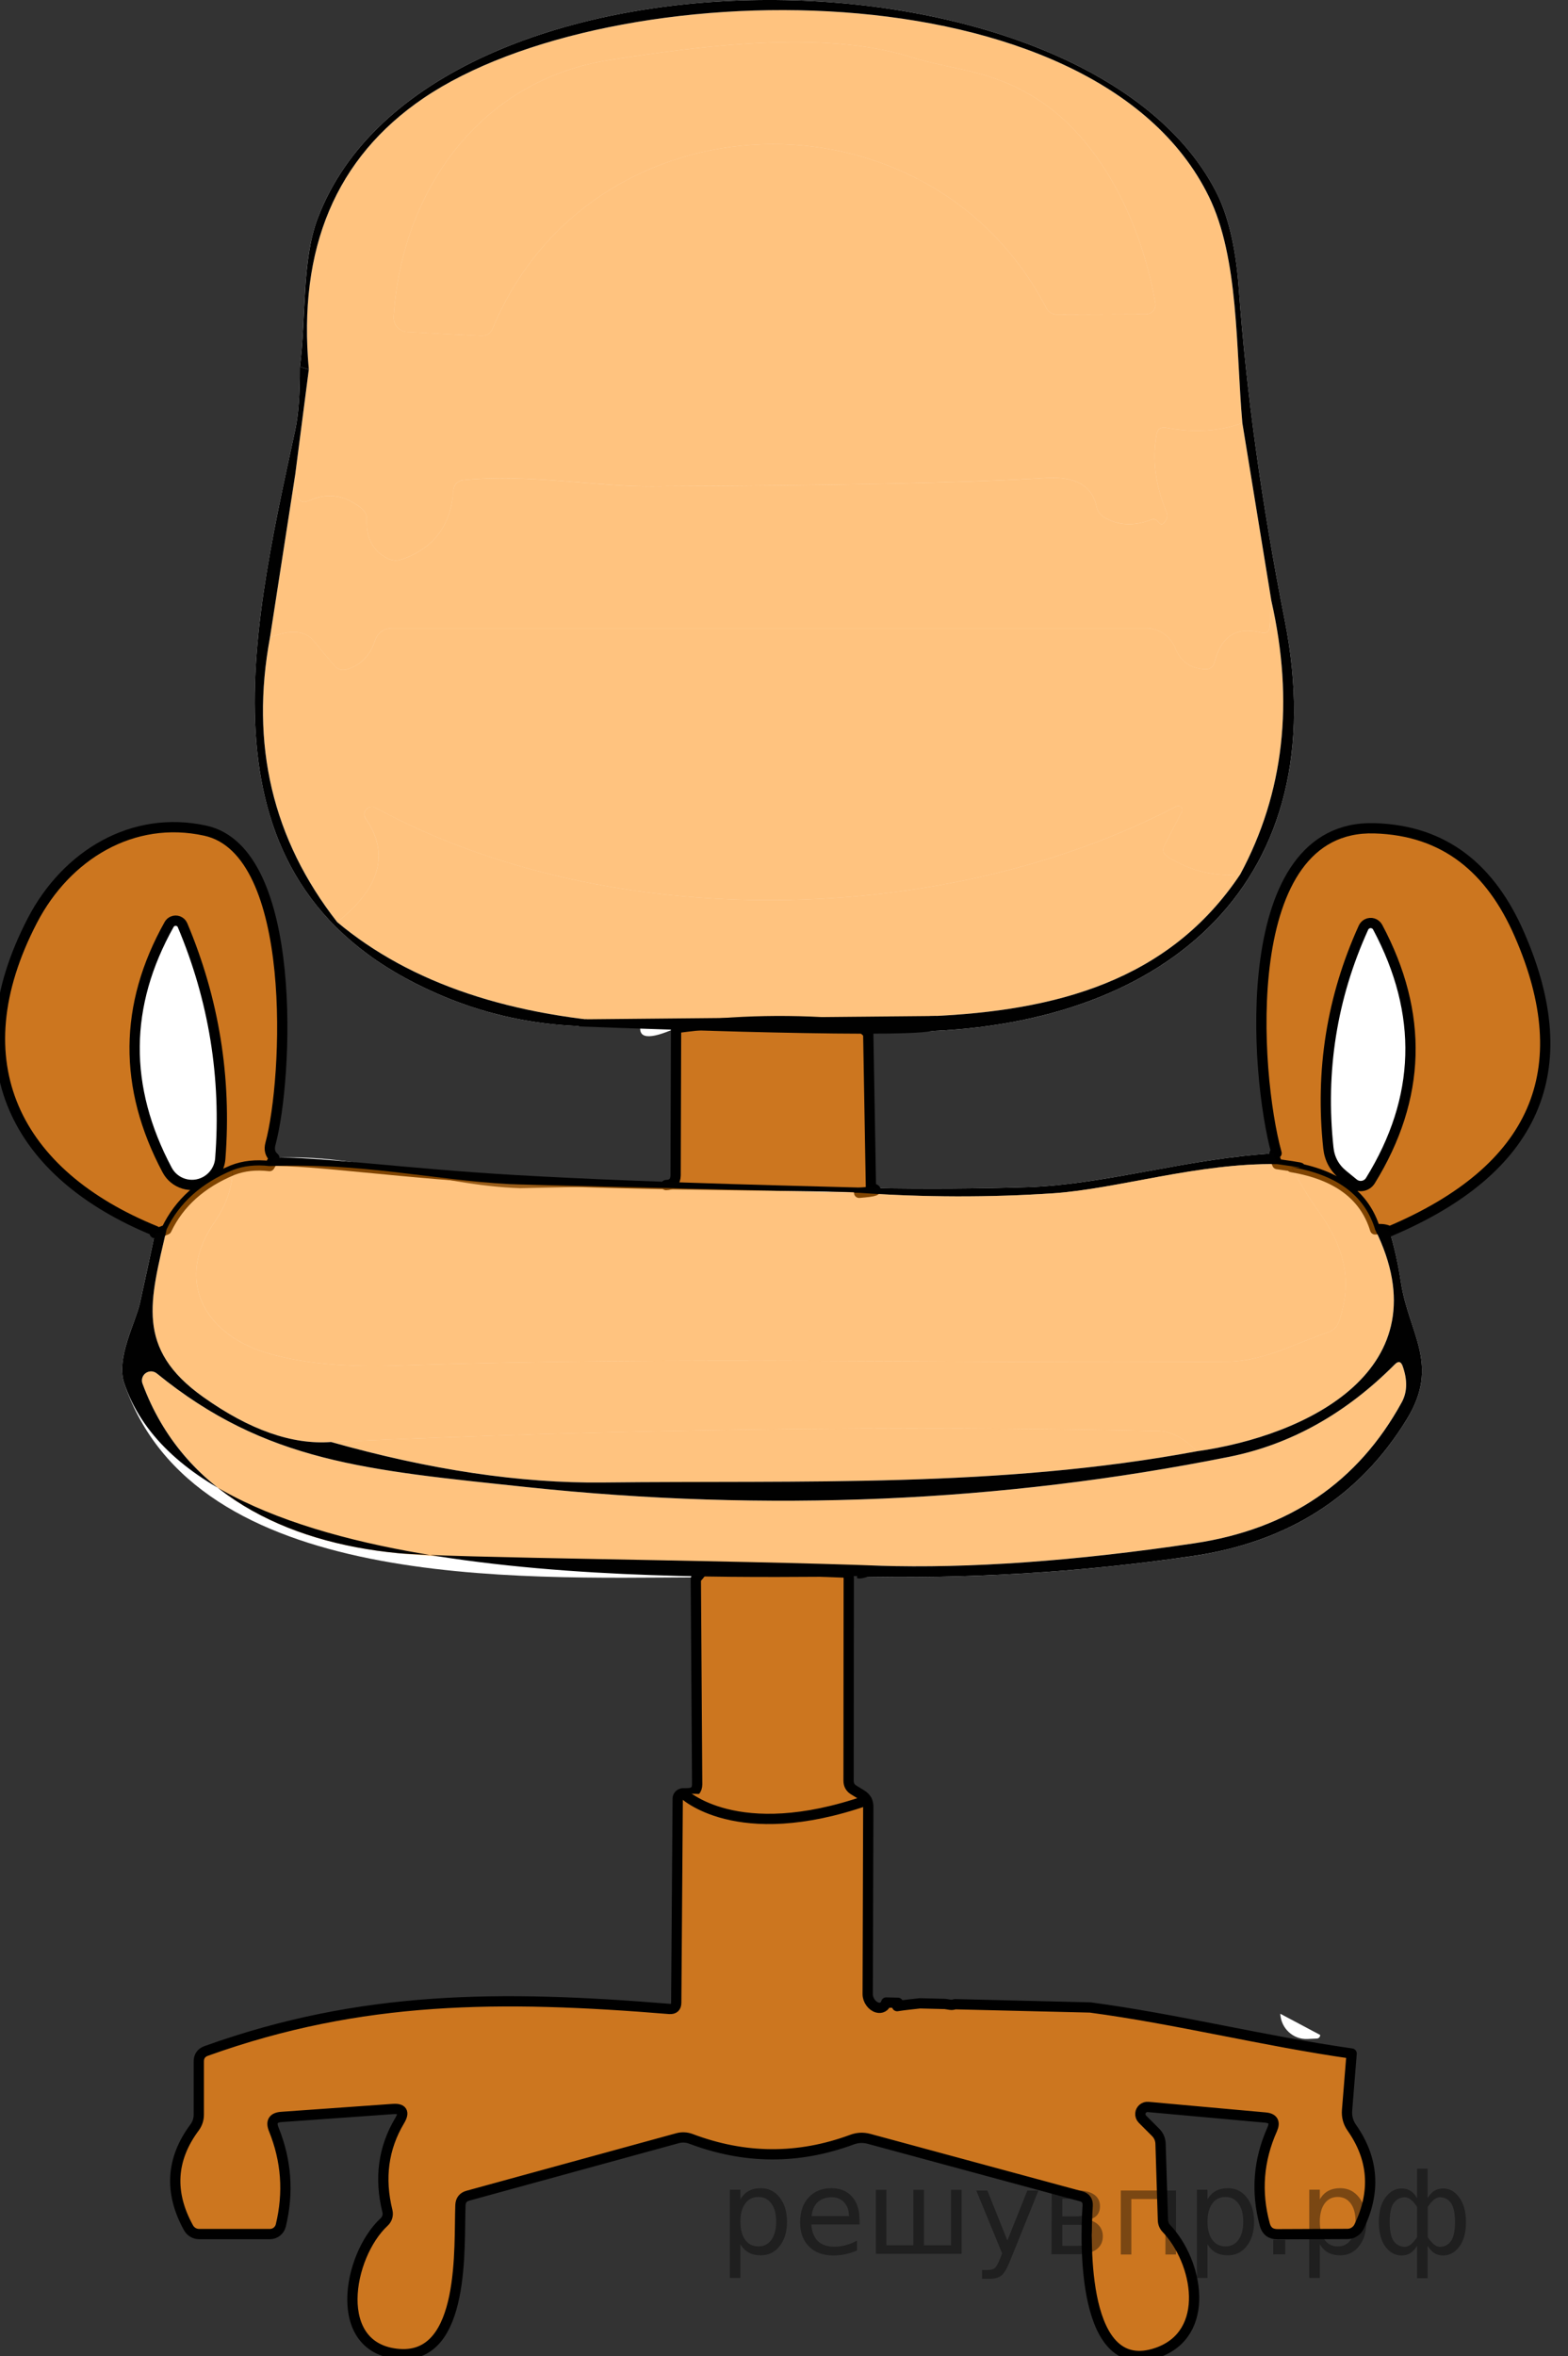
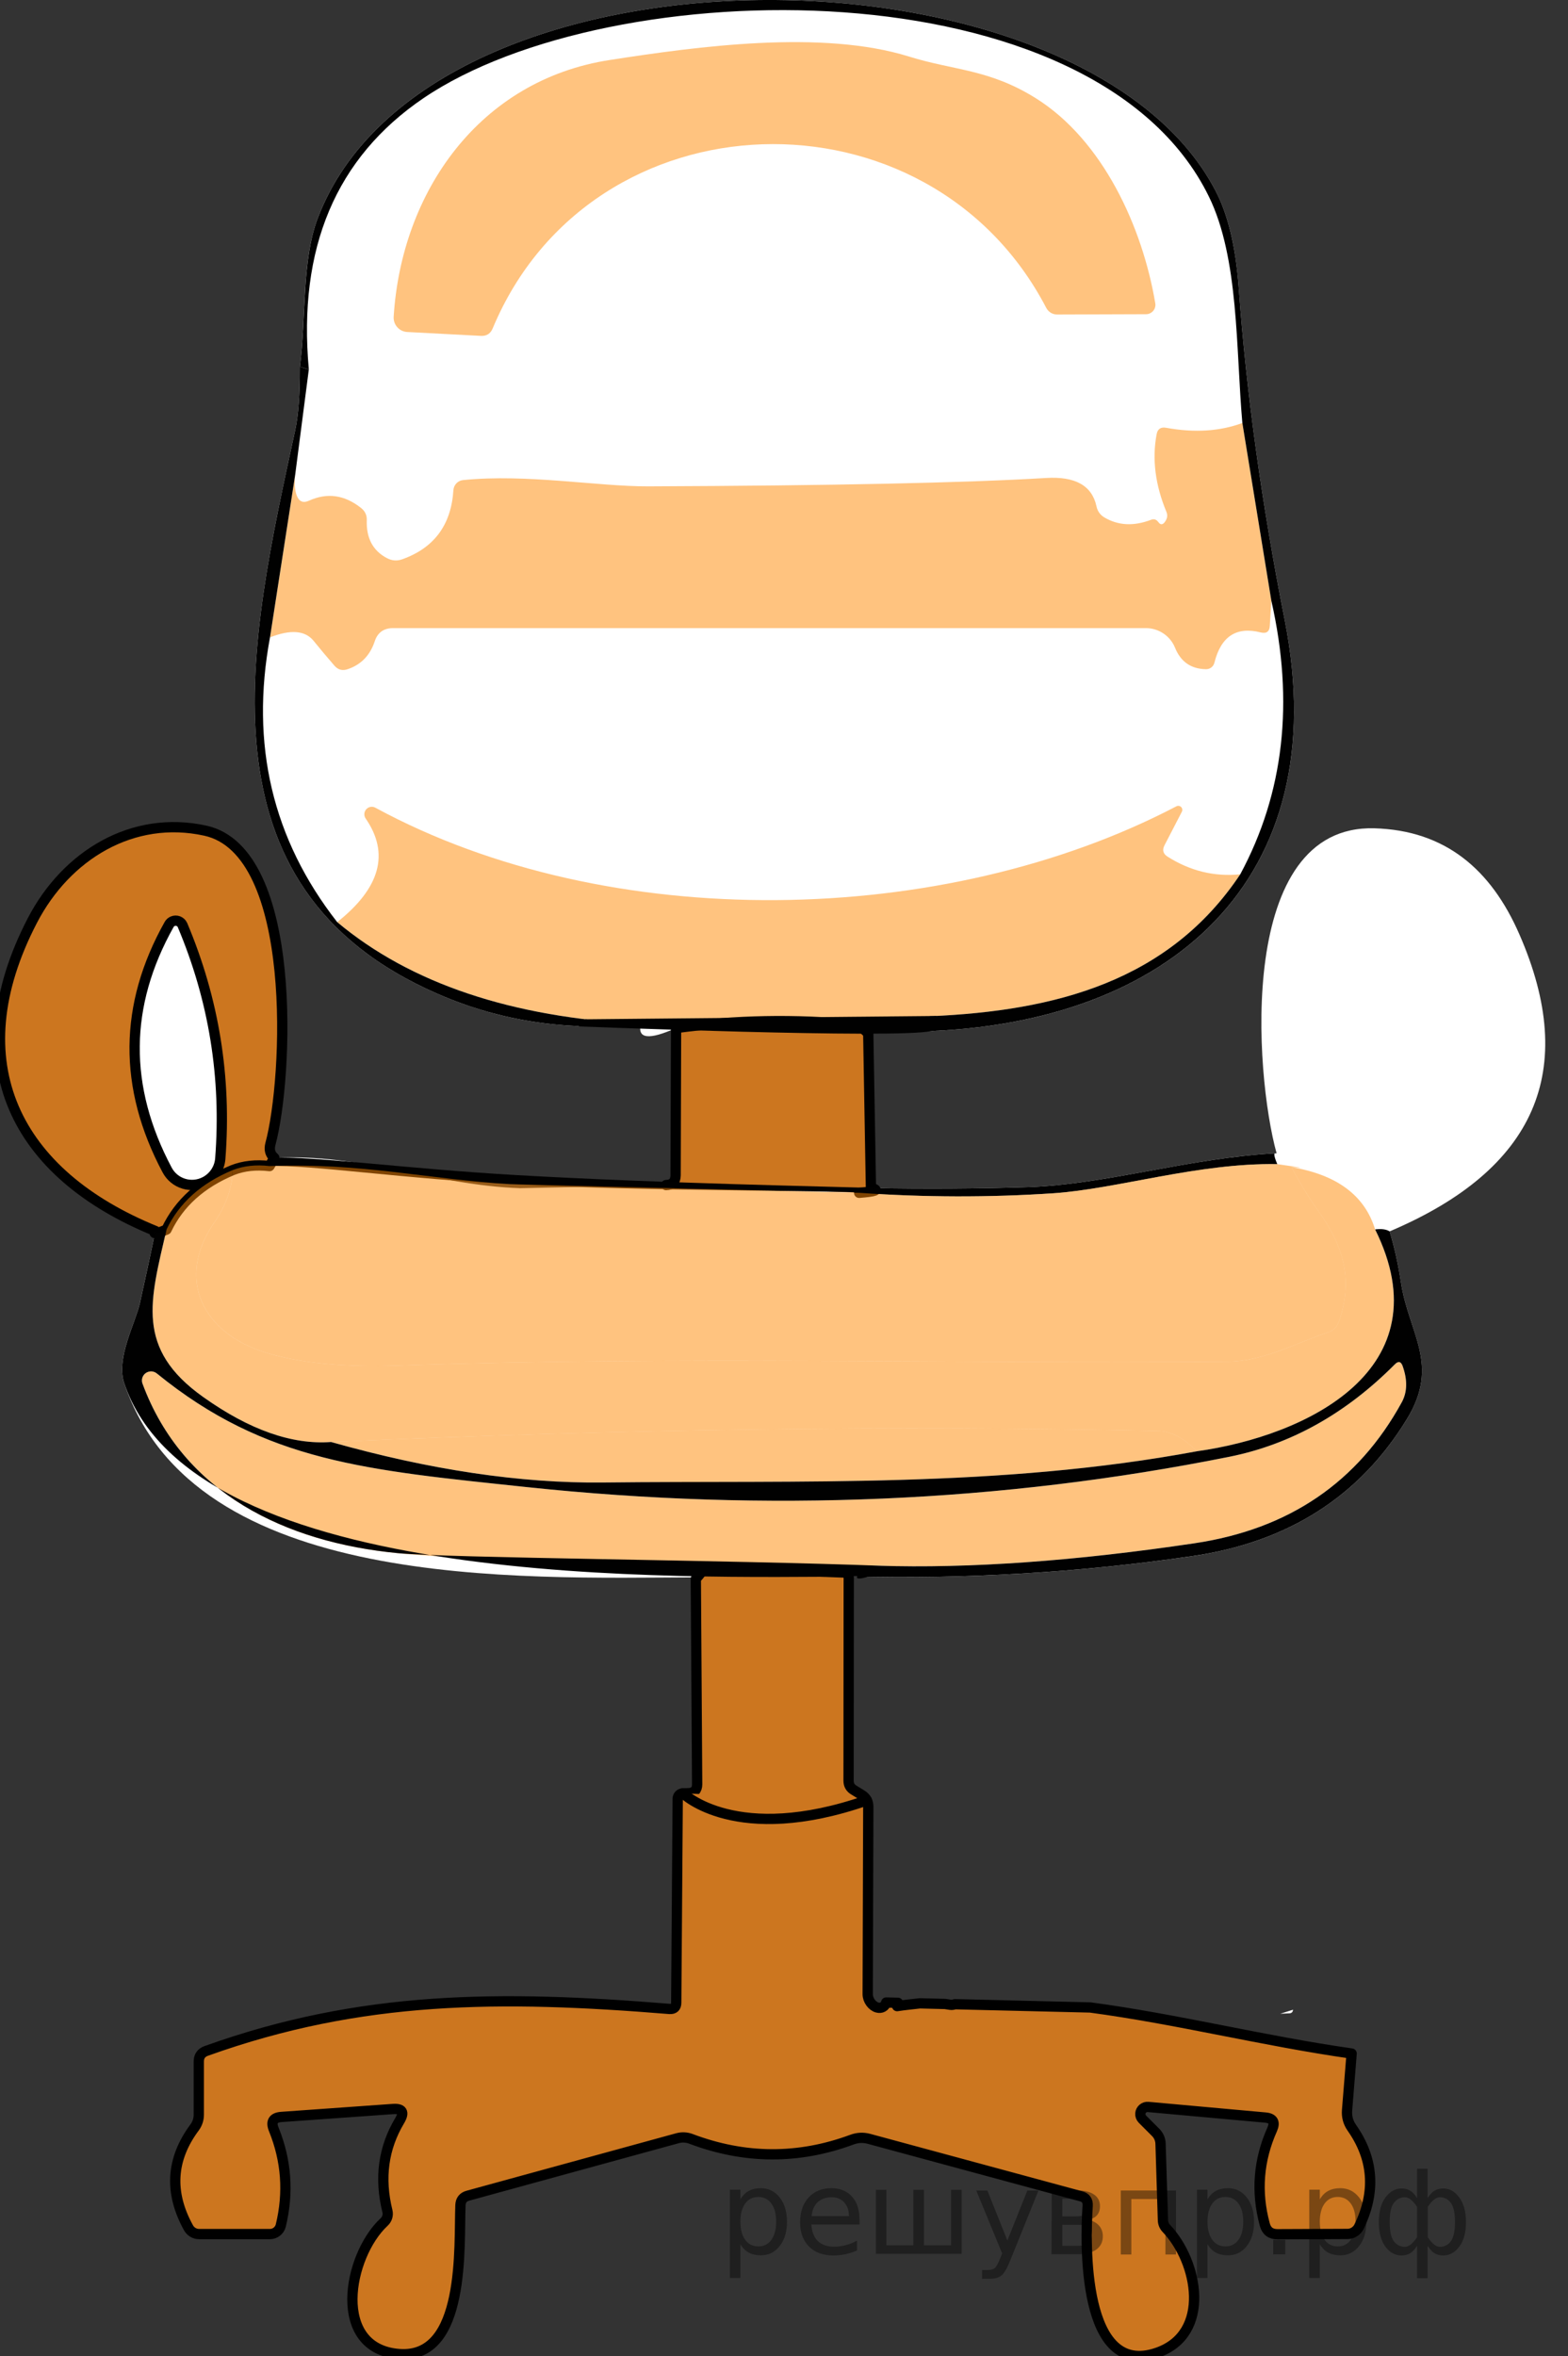
<svg xmlns="http://www.w3.org/2000/svg" version="1.1" id="Слой_1" x="0px" y="0px" width="114.472px" height="171.937px" viewBox="328.647 335.04 114.472 171.937" enable-background="new 328.647 335.04 114.472 171.937" xml:space="preserve">
  <rect x="328.647" y="335.04" width="114.472" height="171.937" fill="#333333" stroke="none" />
  <path fill="#FFFFFF" d="M439.57,403.228c-2.072-4.753-5.418-7.588-10.576-7.74c-10.096-0.295-8.754,17.924-7.151,23.713  c-6.335,0.327-12.495,2.301-18.218,2.475c-3.671,0.116-7.469,0.139-11.394,0.065l-0.196-11.273l4.001-0.163  c17.935-0.523,30.146-11.012,26.406-29.972c-1.693-8.576-2.816-16.695-3.369-24.356c-0.218-2.937-0.777-5.27-1.679-7  c-9.682-18.644-57.479-19.167-65.547,1.974c-1.188,3.118-0.839,7.305-1.308,10.858c0.007,1.999-0.105,3.536-0.338,4.612  c-3.358,15.471-7.501,33.361,10.39,41.146c4.608,2.013,9.555,2.748,14.839,2.203c-0.262,1.083,0.596,1.181,2.573,0.294l-0.033,10.75  c-0.008,0.465-0.24,0.701-0.697,0.709l-10.663,0.229c-6.226-0.218-11.535-2.551-17.935-2.213c-0.306-0.254-0.4-0.596-0.283-1.025  c1.275-4.699,2.093-21.347-4.754-22.852c-5.31-1.166-10.15,1.788-12.625,6.553c-5.396,10.379-1.211,18.523,8.983,22.666  c-0.386,1.832-0.763,3.584-1.134,5.256c-0.316,1.428-1.756,4.022-1.156,5.821c5.104,15.231,28.827,14.239,41.735,14.195  l0.099,15.101c0,0.421-0.215,0.64-0.644,0.653c-0.116,0.008-0.243,0.012-0.382,0.012c-0.217,0-0.393,0.171-0.393,0.381  l-0.109,14.894c0,0.327-0.162,0.479-0.49,0.458c-12.309-1.004-22.48-1.004-33.819,3.063c-0.364,0.131-0.546,0.389-0.546,0.773v3.871  c0,0.349-0.102,0.661-0.305,0.938c-1.723,2.312-1.871,4.753-0.447,7.326c0.155,0.282,0.452,0.458,0.774,0.458h5.168  c0.376,0.001,0.705-0.256,0.796-0.621c0.582-2.406,0.41-4.746-0.513-7.021c-0.226-0.56-0.04-0.861,0.556-0.905l8.111-0.577  c0.721-0.059,0.895,0.225,0.523,0.85c-1.191,1.992-1.489,4.19-0.894,6.597c0.073,0.289-0.019,0.595-0.239,0.796  c-2.672,2.485-3.871,9.267,1.101,9.638c4.884,0.371,4.351-7.915,4.47-10.87c0.016-0.363,0.197-0.592,0.545-0.687l15.308-4.197  c0.319-0.086,0.655-0.07,0.96,0.043c3.932,1.49,7.854,1.512,11.764,0.065c0.406-0.152,0.817-0.174,1.232-0.065l15.503,4.198  c0.341,0.094,0.501,0.323,0.479,0.687c-0.186,2.747-0.414,12.625,5.07,10.728c3.979-1.373,2.998-6.64,0.664-9.081  c-0.147-0.154-0.232-0.364-0.239-0.589l-0.175-5.593c-0.014-0.313-0.131-0.582-0.349-0.808l-0.97-0.97  c-0.207-0.203-0.209-0.534-0.006-0.74c0.109-0.111,0.264-0.168,0.42-0.154l8.559,0.774c0.559,0.051,0.727,0.334,0.501,0.851  c-1.011,2.26-1.192,4.579-0.545,6.956c0.124,0.472,0.433,0.708,0.927,0.708l5.103-0.021c0.366,0.001,0.701-0.211,0.86-0.545  c1.229-2.552,1.047-4.957-0.545-7.218c-0.262-0.378-0.374-0.8-0.338-1.265l0.334-4.137c-6.467-0.924-12.741-2.518-19.082-3.363  l-12.434-0.301c-0.554,0.061-1.108,0.117-1.666,0.203c0.017-0.084,0.043-0.159,0.062-0.242l-0.858-0.021  c-0.109,0.38-0.494,0.503-0.86,0.273c-0.291-0.183-0.491-0.541-0.491-0.885l0.043-13.672c0-0.393-0.168-0.687-0.502-0.883  l-0.533-0.327c-0.27-0.152-0.404-0.385-0.404-0.697l0.012-14.609c0.188-0.029,0.287-0.128,0.294-0.295  c8.308,0.204,16.564-0.291,24.771-1.482c7.007-1.018,12.236-4.354,15.689-10.009c2.441-3.99,0.131-6.247-0.438-9.954  c-0.195-1.309-0.472-2.555-0.828-3.739C440.758,420.389,443.915,413.164,439.57,403.228z" />
  <path fill="#FFFFFF" d="M395.806,481.242l-1.604-0.039c-0.019,0.083-0.045,0.158-0.062,0.242  C394.698,481.359,395.252,481.302,395.806,481.242z" />
  <path fill="#FFFFFF" d="M403.445,481.081c0.011,0,0.02-0.006,0.03-0.006c-0.058-0.004-0.116-0.004-0.174-0.008l0.039,0.006  C403.374,481.078,403.409,481.081,403.445,481.081z" />
-   <path opacity="0.5" fill="#FF8800" d="M419.345,365.909c-1.643,0.61-3.496,0.727-5.561,0.349c-0.393-0.072-0.625,0.084-0.697,0.469  c-0.342,1.817-0.102,3.71,0.72,5.68c0.102,0.254,0.054,0.505-0.142,0.752c-0.152,0.189-0.302,0.186-0.447-0.011  c-0.146-0.203-0.327-0.262-0.545-0.174c-1.258,0.48-2.392,0.421-3.402-0.174c-0.313-0.189-0.504-0.462-0.577-0.818  c-0.327-1.504-1.552-2.191-3.675-2.061c-5.931,0.356-15.615,0.56-29.055,0.611c-3.696,0.011-8.875-0.927-13.508-0.458  c-0.385,0.037-0.685,0.351-0.709,0.741c-0.16,2.529-1.403,4.208-3.729,5.037c-0.379,0.138-0.749,0.112-1.112-0.076  c-1.032-0.538-1.526-1.461-1.483-2.77c0.016-0.363-0.123-0.661-0.414-0.894c-1.207-0.959-2.475-1.137-3.805-0.534  c-0.414,0.189-0.709,0.073-0.883-0.349c-0.152-0.385-0.193-0.908-0.12-1.57l0.991-7.654c-0.807-8.853,1.978-15.449,8.352-19.788  c13.672-9.3,49.04-9.834,57.359,7.174C419.105,353.894,418.865,360.479,419.345,365.909z M364.615,359.007  c7.229-17.324,31.813-18.011,40.416-1.493c0.16,0.301,0.473,0.487,0.807,0.479l6.486-0.022c0.38-0.008,0.682-0.317,0.674-0.691  c0-0.031-0.003-0.063-0.008-0.094c-0.928-5.55-3.816-11.917-8.744-14.991c-3.412-2.126-5.975-2.006-9.246-3.031  c-6.355-1.973-15.404-0.741-21.815,0.251c-9.54,1.461-15.231,9.627-15.798,18.741c-0.037,0.577,0.4,1.075,0.979,1.111  c0.004,0,0.009,0.001,0.014,0.001l5.375,0.283C364.167,359.575,364.454,359.393,364.615,359.007z" />
  <path opacity="0.5" fill="#FF8800" d="M405.031,357.514c-8.603-16.518-33.188-15.831-40.416,1.493  c-0.16,0.385-0.447,0.567-0.861,0.545l-5.375-0.283c-0.577-0.029-1.021-0.521-0.993-1.098c0.001-0.005,0.001-0.01,0.001-0.015  c0.566-9.114,6.258-17.28,15.798-18.741c6.411-0.992,15.46-2.224,21.815-0.251c3.271,1.025,5.834,0.905,9.246,3.031  c4.928,3.074,7.816,9.441,8.744,14.991c0.06,0.368-0.195,0.716-0.57,0.776c-0.031,0.005-0.063,0.008-0.096,0.008l-6.486,0.022  C405.503,358.001,405.191,357.815,405.031,357.514z" />
  <path opacity="0.5" fill="#FF8800" d="M419.345,365.909l2.115,12.963l-0.109,1.832c-0.021,0.429-0.243,0.592-0.664,0.49  c-1.773-0.45-2.9,0.284-3.381,2.203c-0.067,0.292-0.333,0.493-0.632,0.48c-1.083-0.022-1.831-0.545-2.245-1.57  c-0.352-0.862-1.191-1.427-2.127-1.428h-54.959c-0.684,0-1.131,0.324-1.342,0.97c-0.342,1.025-1,1.701-1.973,2.028  c-0.379,0.131-0.698,0.047-0.96-0.251c-0.538-0.618-1.05-1.229-1.537-1.832c-0.618-0.748-1.676-0.828-3.173-0.239l1.843-11.895  c-0.073,0.662-0.032,1.185,0.12,1.57c0.174,0.422,0.469,0.538,0.883,0.349c1.33-0.603,2.598-0.425,3.805,0.534  c0.291,0.233,0.43,0.531,0.414,0.894c-0.043,1.309,0.451,2.231,1.483,2.77c0.363,0.188,0.733,0.214,1.112,0.076  c2.325-0.829,3.568-2.508,3.729-5.037c0.024-0.39,0.324-0.704,0.709-0.741c4.633-0.469,9.812,0.469,13.508,0.458  c13.439-0.051,23.124-0.255,29.055-0.611c2.123-0.131,3.348,0.556,3.675,2.061c0.073,0.356,0.265,0.628,0.577,0.818  c1.011,0.596,2.145,0.654,3.402,0.174c0.218-0.087,0.399-0.029,0.545,0.174c0.146,0.196,0.295,0.2,0.447,0.011  c0.195-0.247,0.243-0.498,0.142-0.752c-0.821-1.97-1.062-3.863-0.72-5.68c0.072-0.385,0.305-0.542,0.697-0.469  C415.849,366.635,417.702,366.519,419.345,365.909z" />
-   <path opacity="0.5" fill="#FF8800" d="M421.46,378.872c1.68,7.393,0.924,14.05-2.268,19.974c-1.89,0.189-3.663-0.243-5.32-1.297  c-0.313-0.204-0.385-0.473-0.219-0.807l1.276-2.464c0.074-0.145,0.017-0.322-0.128-0.396c-0.087-0.045-0.189-0.043-0.275,0.003  c-16.953,8.864-41.43,9.354-58.481,0.098c-0.267-0.142-0.597-0.041-0.737,0.226c-0.095,0.177-0.084,0.393,0.028,0.56  c1.767,2.551,1.075,5.073-2.071,7.566c-4.725-6.04-6.359-12.967-4.906-20.78c1.497-0.589,2.555-0.509,3.173,0.239  c0.487,0.604,0.999,1.214,1.537,1.832c0.262,0.298,0.581,0.382,0.96,0.251c0.973-0.327,1.631-1.003,1.973-2.028  c0.211-0.646,0.658-0.97,1.342-0.97h54.959c0.936,0.001,1.775,0.566,2.127,1.428c0.414,1.025,1.162,1.548,2.245,1.57  c0.299,0.013,0.564-0.188,0.632-0.48c0.48-1.919,1.607-2.653,3.381-2.203c0.421,0.102,0.643-0.062,0.664-0.49L421.46,378.872z" />
  <path opacity="0.5" fill="#FF8800" d="M419.193,398.845c-5.223,7.828-13.53,9.965-22.611,10.357  c-0.48,0.022-0.662,0.389-0.546,1.102l-4.001,0.163c-0.393-0.414-0.697-0.628-0.916-0.643c-4.426-0.421-8.799-0.341-13.115,0.24  c-2.097-0.257-0.967-0.327-2.573-0.294c-9.427-0.48-16.815-2.958-22.165-7.436c3.146-2.493,3.838-5.016,2.071-7.566  c-0.167-0.25-0.101-0.589,0.149-0.757c0.166-0.112,0.382-0.123,0.56-0.028c17.052,9.256,41.528,8.766,58.481-0.098  c0.143-0.078,0.321-0.026,0.399,0.117c0.047,0.086,0.048,0.189,0.004,0.276l-1.276,2.464c-0.166,0.334-0.094,0.603,0.219,0.807  C415.53,398.602,417.303,399.035,419.193,398.845z" />
  <path fill="#CC761F" stroke="#000000" stroke-width="0.75" stroke-linecap="round" stroke-linejoin="round" stroke-miterlimit="10" d="  M348.675,419.539l-0.35,0.6c-0.995-0.116-1.893-0.019-2.692,0.294c-2.297,0.952-3.907,2.399-4.83,4.339  c-0.741,0.319-1.011,0.355-0.807,0.108c-10.194-4.143-14.38-12.287-8.983-22.666c2.475-4.765,7.315-7.719,12.625-6.553  c6.847,1.505,6.029,18.153,4.754,22.852C348.275,418.943,348.369,419.284,348.675,419.539z M340.999,402.498  c-3.314,5.902-3.365,11.877-0.152,17.924c0.533,1.007,1.781,1.387,2.789,0.848c0.623-0.333,1.035-0.961,1.092-1.665  c0.458-5.924-0.461-11.607-2.758-17.052c-0.121-0.275-0.443-0.4-0.719-0.279C341.146,402.319,341.058,402.398,340.999,402.498z" />
-   <path fill="#CC761F" stroke="#000000" stroke-width="0.75" stroke-linecap="round" stroke-linejoin="round" stroke-miterlimit="10" d="  M430.095,424.903c-0.247-0.153-0.6-0.2-1.057-0.142c-0.756-2.479-2.791-3.994-6.105-4.547c1.104,0.109,0.759,0.036-1.037-0.218  c-0.268-0.625-0.287-0.891-0.054-0.796c-1.603-5.789-2.944-24.008,7.151-23.713c5.158,0.152,8.504,2.987,10.576,7.74  C443.915,413.164,440.758,420.389,430.095,424.903z M426.694,420.782l0.774,0.632c0.356,0.286,0.878,0.229,1.164-0.128  c0.021-0.025,0.039-0.052,0.057-0.079c3.722-6.025,3.899-12.192,0.534-18.502c-0.149-0.281-0.5-0.388-0.782-0.237  c-0.111,0.06-0.201,0.155-0.254,0.271c-2.311,5.088-3.165,10.448-2.562,16.081C425.712,419.619,426.069,420.273,426.694,420.782z" />
  <path fill="#CC761F" stroke="#000000" stroke-width="0.75" stroke-linecap="round" stroke-linejoin="round" stroke-miterlimit="10" d="  M377.273,421.523c0.457-0.008,0.689-0.244,0.697-0.709l0.033-10.75c4.316-0.581,8.689-0.661,13.115-0.24  c0.219,0.015,0.523,0.229,0.916,0.643l0.196,11.273c0.647,0.139,0.36,0.255-0.861,0.349" />
  <path fill="#010101" d="M392.956,421.753l-1.004,0.336c-3.334-0.192-15.207-0.103-25.719-0.613  c-7.98-0.388-15.005-1.451-17.908-1.338l0.35-0.6c2.718-0.144,9.739,0.805,17.684,1.259  C377.123,421.413,389.374,421.628,392.956,421.753z" />
  <path fill="#010101" d="M421.842,419.201c-0.233-0.095-0.214,0.171,0.054,0.796c-5.767-0.099-11.688,1.81-16.342,2.126  c-4.703,0.313-9.432,0.302-14.185-0.033c1.222-0.094,1.509-0.21,0.861-0.349c3.925,0.073,7.723,0.051,11.394-0.065  C409.347,421.501,415.507,419.528,421.842,419.201z" />
  <path opacity="0.5" fill="#FF8800" d="M345.633,420.433c-0.036,1.308-0.487,2.587-1.353,3.837c-2.846,4.144-0.807,8.09,3.783,9.485  c2.494,0.764,5.721,1.076,9.682,0.938c20.148-0.687,40.373-0.12,60.543-0.283c2.584-0.021,4.928-1.341,7.359-2.159  c0.338-0.116,0.605-0.381,0.73-0.719c1.046-2.955,0.446-5.43-1.461-8.079c-0.699-0.974-1.359-2.054-1.984-3.238  c3.314,0.553,5.35,2.068,6.105,4.547c5.068,10.215-5.005,15.067-13.008,16.189c-0.944-0.966-1.886-1.461-2.823-1.482  c-18.956-0.414-39.086-0.146-60.39,0.807c-2.85,0.211-5.96-0.883-9.332-3.281c-4.994-3.543-3.871-7.043-2.683-12.222  C341.726,422.832,343.336,421.385,345.633,420.433z" />
  <path opacity="0.5" fill="#FF8800" d="M390.901,450.087c-0.007,0.167-0.105,0.266-0.294,0.295c0.021-0.378-0.076-0.571-0.295-0.578  c-3.46-0.152-6.891-0.232-10.292-0.24c-11.259-0.429-18.705-0.821-22.339-1.178c-8.156-0.784-15.668-4.35-18.633-12.374  c-0.125-0.345,0.053-0.727,0.398-0.852c0.221-0.08,0.467-0.038,0.648,0.11c7.969,6.487,15.318,7.054,27.027,8.297  c17.553,1.854,34.641,1.115,51.264-2.213c4.484-0.901,8.515-3.151,12.091-6.749c0.255-0.255,0.443-0.215,0.567,0.12  c0.363,1.018,0.345,1.896-0.055,2.638c-3.198,5.844-8.25,9.278-15.154,10.304c-8.73,1.301-16.42,1.846-23.07,1.635  C391.587,449.266,390.966,449.528,390.901,450.087z" />
  <path opacity="0.5" fill="#FF8800" d="M416.031,440.951c-14.467,2.693-28.761,2.115-43.359,2.279  c-6.033,0.065-12.65-0.92-19.854-2.955c21.304-0.952,41.434-1.221,60.39-0.807C414.145,439.49,415.086,439.985,416.031,440.951z" />
  <path fill="#010101" d="M379.443,450.267l-0.001-0.114C379.333,450.344,379.336,450.378,379.443,450.267z" />
  <path fill="#010101" d="M403.378,481.071c-0.025-0.002-0.051-0.002-0.077-0.004l0.039,0.006  C403.354,481.075,403.365,481.069,403.378,481.071z" />
  <path fill="#CC761F" stroke="#000000" stroke-width="0.75" stroke-linecap="round" stroke-linejoin="round" stroke-miterlimit="10" d="  M408.24,481.542l-9.874-0.238c-0.108,0.038-0.224,0.06-0.346,0.041l-0.377-0.059l-1.837-0.045c-0.554,0.061-1.108,0.117-1.666,0.203  c0.017-0.084,0.043-0.159,0.062-0.242l-0.858-0.021c-0.088,0.303-0.355,0.45-0.658,0.364c-0.382-0.108-0.692-0.545-0.693-0.976  l0.043-13.672c0-0.393-0.168-0.687-0.502-0.883l-0.533-0.327c-0.27-0.152-0.404-0.385-0.404-0.697l0.012-14.609  c0.021-0.378-0.076-0.571-0.295-0.578c-3.46-0.152-6.891-0.232-10.292-0.24c-0.289,0.369-0.478,0.6-0.577,0.703l0.098,14.986  c0,0.421-0.215,0.64-0.644,0.653c-0.116,0.008-0.243,0.012-0.382,0.012c-0.217,0-0.393,0.171-0.393,0.381l-0.109,14.894  c0,0.327-0.162,0.479-0.49,0.458c-12.309-1.004-22.48-1.004-33.819,3.063c-0.364,0.131-0.546,0.389-0.546,0.773v3.871  c0,0.349-0.102,0.661-0.305,0.938c-1.723,2.312-1.871,4.753-0.447,7.326c0.155,0.282,0.452,0.458,0.774,0.458h5.168  c0.376,0.001,0.705-0.256,0.796-0.621c0.582-2.406,0.41-4.746-0.513-7.021c-0.226-0.56-0.04-0.861,0.556-0.905l8.111-0.577  c0.721-0.059,0.895,0.225,0.523,0.85c-1.191,1.992-1.489,4.19-0.894,6.597c0.073,0.289-0.019,0.595-0.239,0.796  c-2.672,2.485-3.871,9.267,1.101,9.638c4.884,0.371,4.351-7.915,4.47-10.87c0.016-0.363,0.197-0.592,0.545-0.687l15.308-4.197  c0.319-0.086,0.655-0.07,0.96,0.043c3.932,1.49,7.854,1.512,11.764,0.065c0.406-0.152,0.817-0.174,1.232-0.065l15.503,4.198  c0.341,0.094,0.501,0.323,0.479,0.687c-0.186,2.747-0.414,12.625,5.07,10.728c3.979-1.373,2.998-6.64,0.664-9.081  c-0.147-0.154-0.232-0.364-0.239-0.589l-0.175-5.593c-0.014-0.313-0.131-0.582-0.349-0.808l-0.97-0.97  c-0.111-0.11-0.168-0.264-0.154-0.42c0.025-0.288,0.28-0.5,0.568-0.475l8.559,0.774c0.559,0.051,0.727,0.334,0.501,0.851  c-1.011,2.26-1.192,4.579-0.545,6.956c0.124,0.472,0.433,0.708,0.927,0.708l5.103-0.021c0.366,0.001,0.701-0.211,0.86-0.545  c1.229-2.552,1.047-4.957-0.545-7.218c-0.262-0.378-0.374-0.8-0.338-1.265l0.334-4.137  C420.855,483.982,414.58,482.388,408.24,481.542z" />
  <path fill="#010101" d="M417.742,477.693" />
-   <path fill="#FFFFFF" d="M422.115,482.001c0.049,1.064,0.938,1.889,1.984,1.841l0.688-0.033c0.139-0.006,0.245-0.123,0.239-0.262  L422.115,482C422.115,482,422.115,482,422.115,482.001z" />
+   <path fill="#FFFFFF" d="M422.115,482.001l0.688-0.033c0.139-0.006,0.245-0.123,0.239-0.262  L422.115,482C422.115,482,422.115,482,422.115,482.001z" />
  <path fill="#010101" d="M396.952,409.185l-25.567,0.241l-0.495,0.519c0,0,23.258,0.924,25.754,0.337  S396.952,409.185,396.952,409.185z" />
  <path fill="#010101" d="M396.035,410.304c-0.116-0.712,0.065-1.08,0.546-1.102c9.081-0.393,17.389-2.529,22.611-10.357  c3.191-5.924,3.947-12.581,2.268-19.974l-2.115-12.963c-0.479-5.43-0.24-12.015-2.441-16.518  c-8.319-17.008-43.688-16.474-57.359-7.174c-6.374,4.339-9.158,10.936-8.352,19.788c-0.217-0.065-0.436-0.131-0.653-0.196  c0.469-3.554,0.12-7.74,1.308-10.858c8.068-21.141,55.865-20.617,65.547-1.974c0.901,1.73,1.461,4.063,1.679,7  c0.553,7.661,1.676,15.78,3.369,24.356C426.181,399.292,413.97,409.781,396.035,410.304z" />
  <path opacity="0.5" fill="#FF8800" d="M421.896,419.997c1.796,0.254,2.141,0.327,1.037,0.218c0.625,1.185,1.285,2.265,1.984,3.238  c1.907,2.649,2.507,5.124,1.461,8.079c-0.125,0.338-0.393,0.603-0.73,0.719c-2.432,0.818-4.775,2.138-7.359,2.159  c-20.17,0.163-40.395-0.403-60.543,0.283c-3.961,0.139-7.188-0.174-9.682-0.938c-4.59-1.396-6.629-5.342-3.783-9.485  c0.865-1.25,1.316-2.529,1.353-3.837c0.8-0.313,1.697-0.411,2.692-0.294c6.728-0.262,11.692,0.982,17.558,1.32l25.486,0.631  c4.753,0.335,9.481,0.346,14.185,0.033C410.208,421.806,416.129,419.898,421.896,419.997z" />
  <path fill="#010101" d="M340.803,424.772c-1.188,5.179-2.312,8.679,2.683,12.222c3.372,2.398,6.482,3.492,9.332,3.281  c7.203,2.035,13.82,3.021,19.854,2.955c14.599-0.164,28.893,0.414,43.359-2.279c8.003-1.122,18.076-5.975,13.008-16.189  c0.457-0.059,0.81-0.012,1.057,0.142c0.356,1.185,0.633,2.431,0.828,3.739c0.568,3.707,2.879,5.964,0.438,9.954  c-3.453,5.655-8.683,8.991-15.689,10.009c-8.206,1.191-16.463,1.687-24.771,1.482c0.065-0.56,0.687-0.821,1.864-0.785  c6.65,0.211,14.34-0.334,23.07-1.635c6.904-1.025,11.956-4.46,15.154-10.304c0.399-0.741,0.418-1.62,0.055-2.638  c-0.124-0.335-0.313-0.375-0.567-0.12c-3.576,3.598-7.606,5.848-12.091,6.749c-16.623,3.328-33.711,4.066-51.264,2.213  c-11.709-1.243-19.059-1.81-27.027-8.297c-0.285-0.232-0.703-0.191-0.937,0.093c-0.148,0.182-0.19,0.428-0.11,0.648  c2.965,8.024,10.477,11.59,18.633,12.374c3.634,0.356,24.284,0.501,35.543,0.93c-0.597,0.764-2.21,1.15-2,0.779  c-12.908,0.044-48.414,1.094-53.518-14.138c-0.6-1.799,0.84-4.394,1.156-5.821c0.371-1.672,0.748-3.424,1.134-5.256  C339.792,425.127,340.062,425.091,340.803,424.772z" />
  <path fill="#010101" d="M350.539,361.809c0.218,0.065,0.437,0.131,0.653,0.196l-0.991,7.654l-1.843,11.895  c-1.453,7.813,0.182,14.74,4.906,20.78c5.35,4.477,12.738,6.956,22.165,7.436c-5.284,0.545-10.23-0.189-14.839-2.203  c-17.891-7.785-13.748-25.675-10.39-41.146C350.434,365.345,350.546,363.808,350.539,361.809z" />
  <path fill="#CC761F" stroke="#000000" stroke-width="0.75" stroke-linecap="round" stroke-linejoin="round" stroke-miterlimit="10" d="  M378.515,465.918c0,0,3.865,3.83,13.412,0.512" />
  <g style="stroke:none;fill:#000;fill-opacity:0.40">
    <path d="m 382.7,498.8 v 2.48 h -0.77 v -6.44 h 0.77 v 0.71 q 0.24,-0.42 0.61,-0.62 0.37,-0.20 0.88,-0.20 0.85,0 1.38,0.68 0.53,0.68 0.53,1.77 0,1.10 -0.53,1.77 -0.53,0.68 -1.38,0.68 -0.51,0 -0.88,-0.20 -0.37,-0.20 -0.61,-0.62 z m 2.61,-1.63 q 0,-0.85 -0.35,-1.32 -0.35,-0.48 -0.95,-0.48 -0.61,0 -0.96,0.48 -0.35,0.48 -0.35,1.32 0,0.85 0.35,1.33 0.35,0.48 0.96,0.48 0.61,0 0.95,-0.48 0.35,-0.48 0.35,-1.33 z" />
    <path d="m 391.4,497.0 v 0.38 h -3.52 q 0.05,0.79 0.47,1.21 0.43,0.41 1.19,0.41 0.44,0 0.85,-0.11 0.42,-0.11 0.82,-0.33 v 0.72 q -0.41,0.17 -0.85,0.27 -0.43,0.09 -0.88,0.09 -1.12,0 -1.77,-0.65 -0.65,-0.65 -0.65,-1.76 0,-1.15 0.62,-1.82 0.62,-0.68 1.67,-0.68 0.94,0 1.49,0.61 0.55,0.60 0.55,1.65 z m -0.77,-0.23 q -0.01,-0.63 -0.35,-1.00 -0.34,-0.38 -0.91,-0.38 -0.64,0 -1.03,0.36 -0.38,0.36 -0.44,1.02 z" />
    <path d="m 396.1,498.9 h 1.98 v -4.05 h 0.77 v 4.67 h -6.26 v -4.67 h 0.77 v 4.05 h 1.97 v -4.05 h 0.77 z" />
    <path d="m 402.4,500.0 q -0.33,0.83 -0.63,1.09 -0.31,0.25 -0.82,0.25 h -0.61 v -0.64 h 0.45 q 0.32,0 0.49,-0.15 0.17,-0.15 0.39,-0.71 l 0.14,-0.35 -1.89,-4.59 h 0.81 l 1.46,3.65 1.46,-3.65 h 0.81 z" />
    <path d="m 406.2,497.4 v 1.54 h 1.09 q 0.53,0 0.80,-0.20 0.28,-0.20 0.28,-0.57 0,-0.38 -0.28,-0.57 -0.28,-0.20 -0.80,-0.20 z m 0,-1.90 v 1.29 h 1.01 q 0.43,0 0.71,-0.17 0.28,-0.17 0.28,-0.48 0,-0.31 -0.28,-0.47 -0.28,-0.17 -0.71,-0.17 z m -0.77,-0.61 h 1.82 q 0.82,0 1.26,0.30 0.44,0.30 0.44,0.85 0,0.43 -0.23,0.68 -0.23,0.25 -0.67,0.31 0.53,0.10 0.82,0.42 0.29,0.32 0.29,0.79 0,0.62 -0.48,0.97 -0.48,0.34 -1.37,0.34 h -1.90 z" />
    <path d="m 414.5,494.9 v 4.67 h -0.77 v -4.05 h -2.49 v 4.05 h -0.77 v -4.67 z" />
    <path d="m 416.8,498.8 v 2.48 h -0.77 v -6.44 h 0.77 v 0.71 q 0.24,-0.42 0.61,-0.62 0.37,-0.20 0.88,-0.20 0.85,0 1.38,0.68 0.53,0.68 0.53,1.77 0,1.10 -0.53,1.77 -0.53,0.68 -1.38,0.68 -0.51,0 -0.88,-0.20 -0.37,-0.20 -0.61,-0.62 z m 2.61,-1.63 q 0,-0.85 -0.35,-1.32 -0.35,-0.48 -0.95,-0.48 -0.61,0 -0.96,0.48 -0.35,0.48 -0.35,1.32 0,0.85 0.35,1.33 0.35,0.48 0.96,0.48 0.61,0 0.95,-0.48 0.35,-0.48 0.35,-1.33 z" />
    <path d="m 421.6,498.5 h 0.88 v 1.06 h -0.88 z" />
    <path d="m 425.0,498.8 v 2.48 h -0.77 v -6.44 h 0.77 v 0.71 q 0.24,-0.42 0.61,-0.62 0.37,-0.20 0.88,-0.20 0.85,0 1.38,0.68 0.53,0.68 0.53,1.77 0,1.10 -0.53,1.77 -0.53,0.68 -1.38,0.68 -0.51,0 -0.88,-0.20 -0.37,-0.20 -0.61,-0.62 z m 2.61,-1.63 q 0,-0.85 -0.35,-1.32 -0.35,-0.48 -0.95,-0.48 -0.61,0 -0.96,0.48 -0.35,0.48 -0.35,1.32 0,0.85 0.35,1.33 0.35,0.48 0.96,0.48 0.61,0 0.95,-0.48 0.35,-0.48 0.35,-1.33 z" />
    <path d="m 430.1,497.2 q 0,0.98 0.30,1.40 0.30,0.41 0.82,0.41 0.41,0 0.88,-0.70 v -2.22 q -0.47,-0.70 -0.88,-0.70 -0.51,0 -0.82,0.42 -0.30,0.41 -0.30,1.39 z m 2,4.10 v -2.37 q -0.24,0.39 -0.51,0.55 -0.27,0.16 -0.62,0.16 -0.70,0 -1.18,-0.64 -0.48,-0.65 -0.48,-1.79 0,-1.15 0.48,-1.80 0.49,-0.66 1.18,-0.66 0.35,0 0.62,0.16 0.28,0.16 0.51,0.55 v -2.15 h 0.77 v 2.15 q 0.24,-0.39 0.51,-0.55 0.28,-0.16 0.62,-0.16 0.70,0 1.18,0.66 0.49,0.66 0.49,1.80 0,1.15 -0.49,1.79 -0.48,0.64 -1.18,0.64 -0.35,0 -0.62,-0.16 -0.27,-0.16 -0.51,-0.55 v 2.37 z m 2.77,-4.10 q 0,-0.98 -0.30,-1.39 -0.30,-0.42 -0.81,-0.42 -0.41,0 -0.88,0.70 v 2.22 q 0.47,0.70 0.88,0.70 0.51,0 0.81,-0.41 0.30,-0.42 0.30,-1.40 z" />
  </g>
</svg>